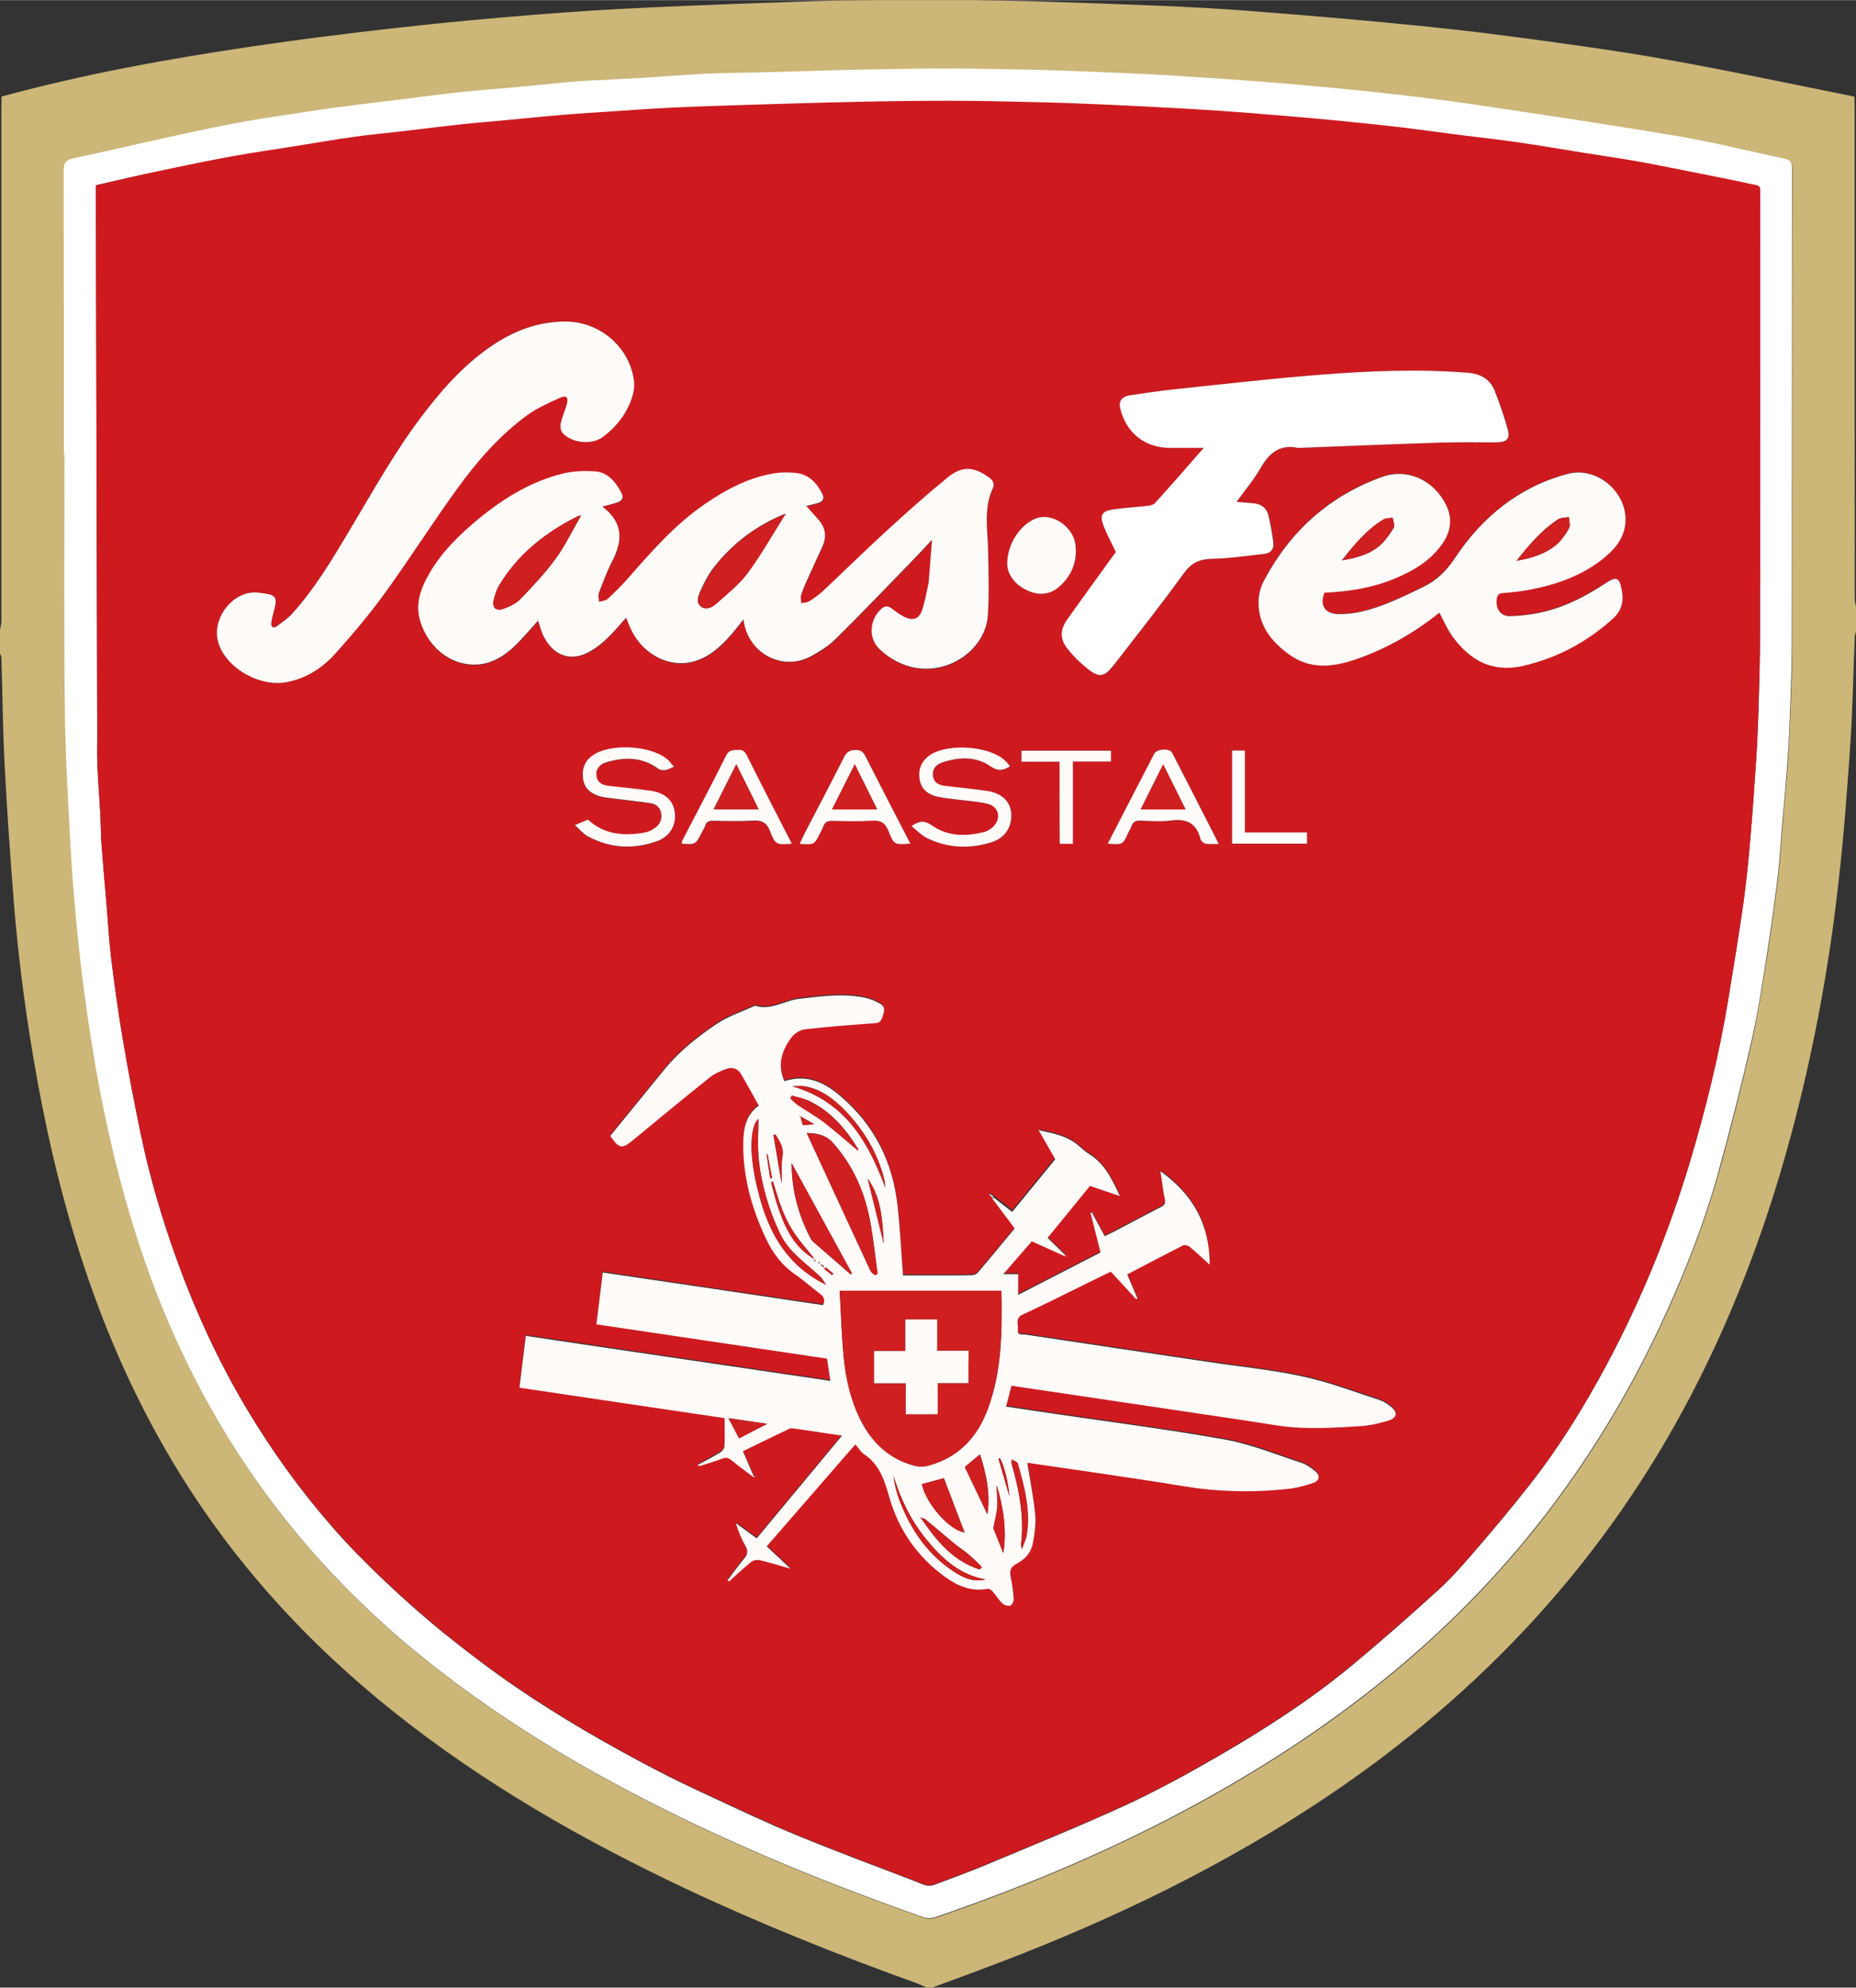
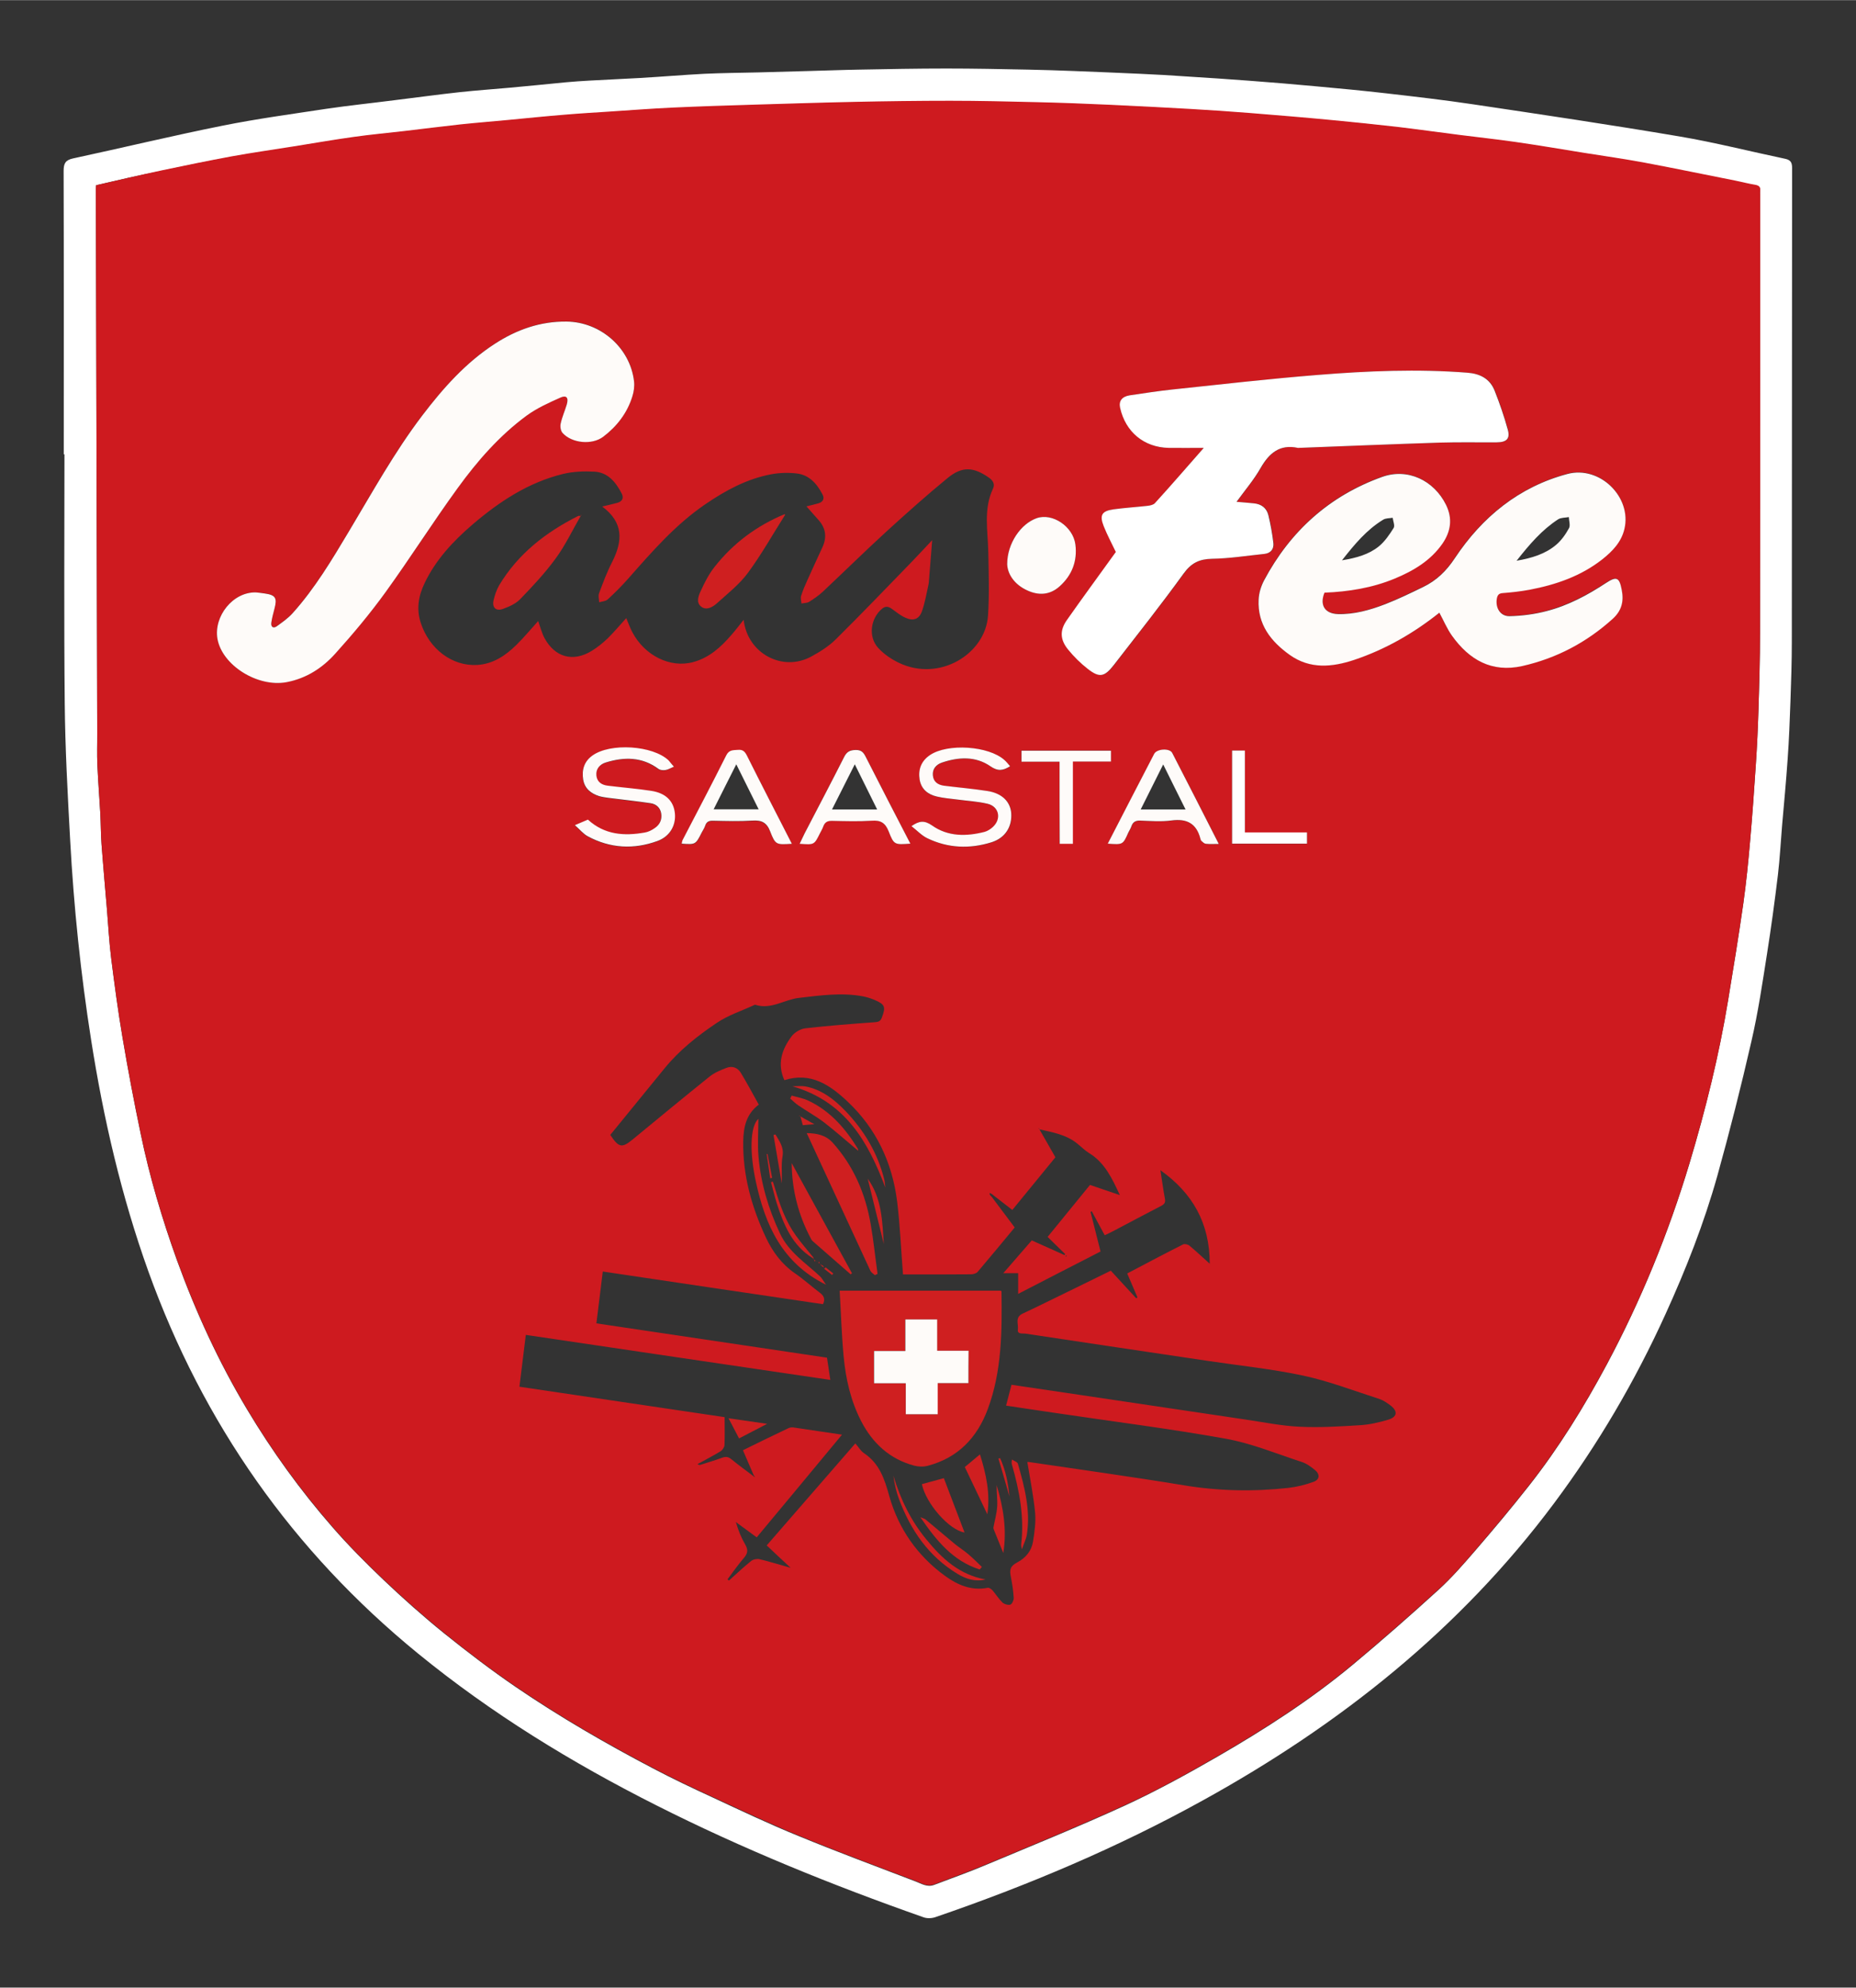
<svg xmlns="http://www.w3.org/2000/svg" id="Layer_1_xA0_Image_1_" viewBox="0 0 1336 1430.2" width="2335" height="2500">
  <rect x="0" y="0" width="1336" height="1430.2" fill="#333333" stroke="none" />
  <style>.st0{fill:#ccb678}.st1{fill:#fff}.st2{fill:#ce1a1f}.st3{fill:#fefbf9}.st4{fill:#cf1f20}</style>
-   <path class="st0" d="M671 1430.2h-4c-2.2-1-4.4-2.2-6.7-3-56.3-20.2-111.8-42.4-165.9-67.8-74.5-35.1-145.7-75.7-210.3-127.1-63-50.1-116.6-108.7-158.3-177.9C74.2 968.9 44.8 875.5 27 778c-7.8-42.9-13.7-86.1-17.1-129.6-2.6-32.9-4.9-65.7-6.6-98.7C2 524.3 1.8 498.8 1 473.3c0-1-.6-2.1-1-3.1v-17c.3-2.1 1-4.1 1-6.2V76.9c0-2.5.1-5 .1-7.5 59.3-16.2 119.7-27.1 180.5-36.1 34.4-5.1 68.9-9.4 103.5-13.3 33.6-3.8 67.2-6.9 100.9-9.6 28.4-2.3 56.8-4 85.2-5.3C510.6 3.3 550 1.9 589.4.6 603.2.1 617 .2 630.9 0H702c16 .3 32 .5 48 1 28.8.9 57.5 1.9 86.3 3.1 20.2.9 40.5 1.9 60.8 3.5 33.8 2.6 67.7 5.4 101.4 8.6 28.5 2.7 56.9 5.7 85.3 9.4 38.1 5.1 76.2 10.1 114 16.8 45.8 8.1 91.4 17.9 137 27 .1 2.5.2 5 .2 7.5 0 117.9 0 235.7.1 353.6 0 2.2.6 4.5 1 6.7v17c-.3 1.2-.9 2.4-1 3.6-1 24.9-1.4 49.9-3 74.8-2.2 33.2-4.7 66.4-8.4 99.5-5.8 53.3-15 106.1-27.7 158.2-18 74-43.2 145.4-78.5 213.1-62 119-150.4 214.1-261.4 288.8-73.9 49.7-153.5 88.2-236.5 119.9-16.2 6.2-32.4 12.1-48.6 18.1zM45.9 326.9h.8c0 59.7-.5 119.3.2 179 .3 32.9 2.2 65.9 3.9 98.8 2.6 48.2 7.6 96.2 15.1 144 8.9 56.7 21.8 112.4 41.2 166.5 39.4 109.5 103.8 201.3 194 274.9 52.9 43.2 110.8 78.6 171.6 109.3 62.2 31.4 126.7 57.5 192.4 80.6 2.5.9 5.9.8 8.5-.1 66.4-22.8 130.9-50 192.5-84 98.6-54.4 185.1-123 252.9-213.9 31.7-42.5 58.3-88 80.2-136.1 14.7-32.3 27.7-65.4 37.3-99.5 9-32 17.1-64.3 24.5-96.7 4.7-20.7 7.8-41.7 11.2-62.7 3-19 5.6-38.1 7.9-57.2 1.4-11.8 2-23.6 3-35.5 1.3-15.9 2.9-31.9 4-47.8.9-13.7 1.5-27.4 2-41.1.5-14.4 1-28.9 1-43.3.1-113.7 0-227.3.2-341 0-4.3-1.4-5.8-5.3-6.6-25.2-5.3-50.3-11.7-75.7-16-49.6-8.4-99.4-15.7-149.1-23.2-20.8-3.1-41.7-5.5-62.6-7.9-16.7-1.9-33.4-3.5-50.1-5-15.9-1.5-31.9-2.8-47.8-4-14.7-1.1-29.3-2.1-44-3-11.5-.7-23.1-1.4-34.7-2-15.9-.8-31.8-1.4-47.7-2-10.9-.4-21.9-.8-32.8-1-19.6-.4-39.3-.8-58.9-.8-21 0-41.9.4-62.9.8-12.1.2-24.2.6-36.3 1-12.1.3-24.2.7-36.3 1-12.9.3-25.9.4-38.8 1-15.4.7-30.7 2-46 3-12.2.7-24.5 1.3-36.7 1.9-5.6.3-11.2.7-16.8 1.2-13.5 1.2-26.9 2.6-40.4 3.9-12 1.1-24 1.9-36 3.2-15.7 1.7-31.4 3.9-47.1 5.8-16.4 2-32.8 3.7-49.1 6.2-25.1 3.7-50.2 7.2-75 12.2-35.9 7.2-71.5 15.8-107.3 23.5-5.5 1.2-6.8 3.6-6.8 9-.2 67.6-.2 135.6-.2 203.6z" />
  <path class="st1" d="M45.9 326.9c0-68 .1-136-.1-204 0-5.4 1.3-7.8 6.8-9 35.8-7.7 71.4-16.3 107.3-23.5 24.8-5 50-8.4 75-12.2 16.3-2.4 32.7-4.1 49.1-6.2 15.7-1.9 31.4-4.1 47.1-5.8 12-1.3 24-2.1 36-3.2 13.5-1.2 26.9-2.6 40.4-3.9 5.6-.5 11.2-.9 16.8-1.2 12.2-.7 24.5-1.2 36.7-1.9 15.4-.9 30.7-2.2 46-3 12.9-.6 25.9-.7 38.8-1 12.1-.3 24.2-.7 36.3-1 12.1-.3 24.2-.8 36.3-1 21-.4 41.9-.8 62.9-.8 19.6 0 39.3.4 58.9.8 10.9.2 21.9.6 32.8 1 15.9.6 31.8 1.3 47.7 2 11.6.5 23.1 1.2 34.7 2 14.7.9 29.3 1.9 44 3 15.9 1.2 31.9 2.5 47.8 4 16.7 1.5 33.4 3.1 50.1 5 20.9 2.4 41.8 4.8 62.6 7.9 49.7 7.4 99.5 14.8 149.1 23.2 25.4 4.3 50.5 10.7 75.7 16 3.9.8 5.3 2.3 5.3 6.6-.1 113.7-.1 227.3-.2 341 0 14.4-.5 28.9-1 43.3-.5 13.7-1 27.4-2 41.1-1.1 16-2.6 31.9-4 47.8-1 11.8-1.6 23.7-3 35.5-2.3 19.1-4.9 38.2-7.9 57.2-3.3 21-6.4 42-11.2 62.7-7.4 32.4-15.6 64.7-24.5 96.7-9.6 34.2-22.6 67.2-37.3 99.5-21.9 48.2-48.5 93.6-80.2 136.1-67.8 90.9-154.3 159.5-252.9 213.9-61.5 34-126 61.2-192.5 84-2.6.9-6 1-8.5.1-65.7-23.1-130.2-49.2-192.4-80.6-60.9-30.7-118.7-66.1-171.6-109.3-90.2-73.7-154.6-165.5-194-274.9C87.4 860.7 74.5 805 65.6 748.3c-7.5-47.7-12.5-95.7-15.1-144-1.8-32.9-3.6-65.9-3.9-98.8-.6-59.6-.2-119.3-.2-179 0 .4-.3.4-.5.4zm23.3-193.7c-.1 1.5-.2 2-.2 2.5.3 130.6.7 261.2 1 391.7 0 7.7-.3 15.3.1 23 .5 11.7 1.4 23.4 2.1 35.1.4 7.4.4 14.9.9 22.3 1.2 15.6 2.6 31.2 3.9 46.9 1 11.8 1.6 23.7 3.1 35.5 2.4 18.9 4.9 37.8 8.1 56.5 3.9 23.2 8.3 46.3 13.1 69.3 6.4 30.9 15.4 61.2 26.1 90.9 13.5 37.2 30 73.1 50.4 107.2 18 30.1 38.4 58.4 61.5 84.8 11.5 13.2 23.9 25.7 36.6 37.8 14.1 13.4 28.7 26.4 43.8 38.6 16.8 13.5 34 26.6 51.7 38.7 31.4 21.4 64.4 40.5 98.1 58.2 14.2 7.5 28.7 14.4 43.3 21.1 20.4 9.5 40.8 19.2 61.7 27.7 27.9 11.5 56.3 22 84.5 32.8 4.2 1.6 8.5 4.4 13.4 2.5 12.1-4.6 24.3-8.9 36.2-13.9 33.9-14.2 68-28 101.4-43.3 22.5-10.4 44.4-22.4 65.9-34.8 34.3-19.8 67.6-41.2 98.1-66.6 21-17.5 41.6-35.6 61.8-54 9.4-8.6 17.8-18.3 26.1-27.9 13.2-15.3 26.2-30.8 38.7-46.7 21.5-27.3 39.7-56.8 56.1-87.4 24.6-46.1 44.3-94.3 59.4-144.4 11.6-38.7 21.3-77.9 27.9-117.8 3.8-23.1 7.6-46.2 10.9-69.4 2.1-15 3.6-30.1 4.9-45.1 1.6-18.2 2.9-36.5 4.1-54.8.9-13.2 1.5-26.4 1.9-39.7.6-18.3 1.1-36.5 1.1-54.8.1-105.2.1-210.3.1-315.5 0-.8-.1-1.7 0-2.5.3-2.6-.7-3.9-3.4-4.4-4.8-.8-9.5-2.1-14.3-3-21.7-4.3-43.4-8.8-65.2-12.9-14.5-2.7-29.1-4.8-43.7-7.1-16.6-2.7-33.3-5.5-49.9-7.9-13.2-1.9-26.5-3.3-39.7-5-15-1.9-29.9-4.1-44.9-5.8-15.7-1.8-31.4-3.5-47.1-4.9-19.7-1.8-39.4-3.5-59.2-5.1-14.2-1.1-28.3-2.1-42.5-2.9-19.3-1.1-38.7-2.2-58-3-17.7-.8-35.4-1.5-53.2-1.9-20.6-.5-41.2-1-61.8-1-23 0-46 .4-68.9.8-24.1.5-48.1 1.2-72.2 2-19.5.6-39.1 1.2-58.6 2.1-15.3.7-30.6 1.9-45.9 2.9-10.6.7-21.1 1.3-31.7 2.2-13.6 1.1-27.3 2.5-40.9 3.8-11.5 1.1-22.9 2-34.4 3.2-13.6 1.5-27.1 3.2-40.6 4.8-12.1 1.4-24.2 2.5-36.2 4.2-14.4 2-28.8 4.5-43.1 6.8-14.9 2.4-29.9 4.5-44.8 7.2-16.7 3-33.3 6.4-49.9 10-16 2.9-31.8 6.7-47.7 10.4z" />
  <path class="st2" d="M69.2 133.2c15.9-3.6 31.8-7.4 47.7-10.8 16.6-3.5 33.2-6.9 49.9-10 14.9-2.7 29.8-4.8 44.8-7.2 14.4-2.3 28.7-4.8 43.1-6.8 12-1.7 24.1-2.8 36.2-4.2 13.5-1.6 27.1-3.3 40.6-4.8 11.4-1.2 22.9-2.1 34.4-3.2 13.6-1.3 27.3-2.7 40.9-3.8 10.5-.9 21.1-1.5 31.7-2.2 15.3-1 30.6-2.2 45.9-2.9 19.5-.9 39.1-1.5 58.6-2.1 24.1-.7 48.1-1.5 72.2-2 23-.5 46-.8 68.9-.8 20.6 0 41.2.5 61.8 1 17.7.4 35.4 1.1 53.2 1.9 19.3.9 38.7 1.9 58 3 14.2.8 28.3 1.8 42.5 2.9 19.7 1.6 39.5 3.2 59.2 5.1 15.7 1.5 31.4 3.1 47.1 4.9 15 1.8 29.9 3.9 44.9 5.8 13.2 1.7 26.5 3.1 39.7 5 16.7 2.4 33.3 5.2 49.9 7.9 14.6 2.3 29.2 4.4 43.7 7.1 21.8 4.1 43.5 8.6 65.2 12.9 4.8 1 9.5 2.2 14.3 3 2.7.5 3.8 1.7 3.4 4.4-.1.8 0 1.7 0 2.5 0 105.2.1 210.3-.1 315.5 0 18.3-.6 36.6-1.1 54.8-.4 13.2-1 26.5-1.9 39.7-1.2 18.3-2.5 36.6-4.1 54.8-1.3 15.1-2.8 30.2-4.9 45.1-3.3 23.2-7.1 46.3-10.9 69.4-6.5 39.9-16.2 79.1-27.9 117.8-15.1 50.1-34.7 98.3-59.4 144.4-16.3 30.6-34.6 60.1-56.1 87.4-12.5 15.9-25.5 31.4-38.7 46.7-8.3 9.7-16.7 19.4-26.1 27.9-20.2 18.4-40.8 36.5-61.8 54-30.5 25.4-63.8 46.8-98.1 66.6-21.5 12.4-43.3 24.5-65.9 34.8-33.4 15.3-67.5 29.1-101.4 43.3-11.9 5-24.2 9.3-36.2 13.9-5 1.9-9.2-.9-13.4-2.5-28.2-10.7-56.6-21.3-84.5-32.8-20.8-8.6-41.2-18.2-61.7-27.7-14.6-6.7-29.1-13.6-43.3-21.1-33.7-17.7-66.6-36.7-98.1-58.2-17.8-12.1-35-25.2-51.7-38.7-15.1-12.2-29.7-25.2-43.8-38.6-12.7-12-25.1-24.6-36.6-37.8-23-26.4-43.5-54.6-61.5-84.8-20.4-34.1-36.9-70-50.4-107.2-10.7-29.7-19.7-59.9-26.1-90.9-4.8-23-9.2-46.1-13.1-69.3-3.2-18.8-5.7-37.6-8.1-56.5-1.5-11.8-2.1-23.6-3.1-35.5-1.3-15.6-2.8-31.2-3.9-46.9-.6-7.4-.5-14.9-.9-22.3-.6-11.7-1.6-23.4-2.1-35.1-.3-7.6 0-15.3-.1-23-.3-130.6-.7-261.2-1-391.7 0-.2.1-.7.2-2.1zm644.3 727.6c.2.3.5.5.7.8 5.4 7.2 10.7 14.3 16.2 21.6-9 10.9-17.8 21.5-26.7 32-1 1.1-3.1 1.7-4.8 1.7-12.8.1-25.7.1-38.5.1H650c-1.4-17.9-2.1-35.2-4.2-52.4-3.5-27.9-14.9-52.4-35.6-71.9-12.6-11.9-26.5-21.6-45.6-15.5-5.3-11.8-1.8-22.1 5.1-31.4 2.1-2.9 6.3-5.4 9.8-5.9 16.7-1.9 33.4-3.2 50.2-4.4 2.7-.2 4.1-.7 5.1-3.4 2.9-7.7 2.3-9.4-5.4-12.7-2.6-1.1-5.3-1.9-8.1-2.5-15.5-2.9-30.8-.7-46.2 1.1-10.6 1.2-20.2 8.7-31.6 4.9-.1 0-.3.1-.5.2-9 4.2-18.8 7.3-26.9 12.8-13.9 9.3-27.2 19.8-37.9 33-13 16-26 31.9-38.9 47.7 6.2 9.3 8.4 9.6 16.2 3.2 18.4-15.1 36.7-30.3 55.3-45.2 3.5-2.8 8-4.7 12.3-6.3 3.9-1.5 7.8-.2 10.1 3.5 4.5 7.5 8.7 15.2 13 23-9.1 6.8-11 16.3-11.2 26.3-.4 24.4 6 47.3 16.3 69.3 4.8 10.2 11.3 19.1 20.8 25.7 6.3 4.3 12 9.5 18.1 14.1 2.9 2.2 4 4.6 2.2 8.2-52.9-7.8-105.6-15.6-158.5-23.5-1.6 12.7-3 24.9-4.6 37.3 55.8 8.3 110.9 16.5 166 24.7.8 5.5 1.6 10.6 2.4 16-37-5.5-73.4-10.8-109.8-16.2-36.3-5.4-72.7-10.8-109.4-16.2-1.6 12.7-3.1 24.8-4.6 37.3 49.4 7.3 98.5 14.6 147.7 21.9 0 7.2.2 13.7-.1 20.2-.1 1.5-1.5 3.6-2.9 4.4-5.4 3.3-10.9 6.1-16.5 9.2.8.6 1.5.6 2.1.5 5.2-1.7 10.5-3.2 15.6-5.1 2.7-1 4.5-.7 6.7 1.1 5.1 4.2 10.5 8.1 15.8 12.1.2.2.4.4.7.6 0 0 .2-.2.4-.3-.2-.2-.4-.3-.7-.5-2.6-6.1-5.2-12.1-7.9-18.4 11-5.4 21.8-10.7 32.8-15.9 1-.5 2.3-.6 3.4-.5 11.4 1.7 22.9 3.4 35.1 5.2-20.7 25-41 49.4-61.4 73.9-5.2-3.8-10.1-7.4-15-11 1.8 6.2 4 11.5 6.8 16.3 2.2 3.8 1.7 6.4-1.1 9.6-4.2 4.9-7.9 10.2-11.7 15.3.3.3.7.6 1 .9 5.3-4.7 10.4-9.6 16-14.1 1.5-1.2 4.2-1.7 6-1.3 7.1 1.7 14.1 3.9 22.4 6.2-6.4-5.9-11.7-10.9-17.2-16.1 21.3-24.5 42.5-48.9 63.8-73.4 2.3 2.6 3.8 5.4 6.2 7 11.1 7.4 14.8 18.5 18.2 30.8 6.6 23.5 20.2 43 40.1 57.5 9.1 6.6 19.1 10.9 30.8 8.6 1-.2 2.6.9 3.4 1.8 2.5 2.9 4.5 6.2 7.2 8.8 1.3 1.2 4.1 2 5.7 1.5 1.2-.4 2.5-3.2 2.4-4.8-.3-4.9-1-9.9-2-14.8-1.2-5.7-.5-8.1 4.6-10.8 6.2-3.3 10.2-8.3 11.3-15 1.1-6.8 2.1-13.9 1.5-20.8-1.2-12.2-3.6-24.2-5.6-36.4 0 0 .7-.1 1.3 0 37 5.5 74.1 10.6 111.1 16.7 25.2 4.2 50.3 4.7 75.6 1.9 6-.7 12.1-2.2 17.9-4.3 4.6-1.6 4.9-5.4 1.2-8.5-2.9-2.4-6.2-4.8-9.7-5.9-18.1-5.9-36.1-13.4-54.7-16.7-40.6-7.3-81.6-12.4-122.4-18.5-11.8-1.7-23.5-3.5-35.6-5.3 1.4-5.3 2.6-10.1 3.9-15 16.7 2.5 33 4.9 49.3 7.3 39.7 5.9 79.3 11.8 119 17.7 13 1.9 26 4.6 39.1 5.2 14.4.7 29-.2 43.4-1.1 6.9-.4 13.8-2 20.5-4 6.5-2 6.9-6.2 1.4-10.3-2.4-1.8-5-3.6-7.7-4.5-18.3-5.9-36.4-12.9-55.1-16.9-22.4-4.8-45.3-7.1-68-10.5-43.9-6.5-87.9-13.1-131.8-19.7-2.2-.3-6.1.7-5.5-3.1.5-3.8-2.3-8.6 3.4-11.3 12.9-6 25.7-12.5 38.6-18.7 8.3-4.1 16.6-8.1 24.9-12.2 6.3 6.8 12.2 13.3 18.2 19.8.3-.2.6-.3 1-.5-2.4-5.7-4.9-11.4-7.4-17.3 13.7-7.2 26.9-14.2 40.2-20.9 1.1-.6 3.5 0 4.6.9 4.8 4 9.4 8.3 14.6 13 0-29.2-12.3-50.8-35.5-67.3 1.1 7.2 2 13.8 3.2 20.3.6 2.8-.2 4.1-2.7 5.4-11.1 5.7-22.1 11.6-33.1 17.4-2.4 1.3-4.9 2.5-7.5 3.7-3.3-6-6.3-11.6-9.3-17.2-.3.1-.6.3-.9.4 2.4 9.4 4.8 18.9 7.2 28.5-19.7 10.1-39.2 20.1-59.3 30.5v-14.9h-10.7c7.2-8.3 13.8-15.9 20.5-23.6 8 3.6 15.8 7.1 23.6 10.6.1-.3.3-.5.4-.8-4.1-4-8.2-8-12.6-12.3 10.4-12.8 20.5-25.1 30.5-37.4 7.2 2.5 14.1 4.8 21.5 7.3-5.6-12-10.8-23.3-22.1-30.2-3.1-1.9-5.7-4.6-8.6-6.9-8-6.5-17.9-8.1-27.5-10.3 0-.2 0-.4.1-.7-.2.1-.4.1-.6.2.2.1.4.3.7.4 3.8 6.7 7.7 13.3 11.6 20.3-10.4 12.7-20.7 25.3-31 37.9-4.8-3.7-9.1-7-13.4-10.4-.4-.3-.7-.6-1.1-.9-.5-.3-1.1-.6-1.6-.9-.1.2-.2.3-.3.5.3 1.1.7 1.5 1.2 1.9zm-280-496.4c4.6-1.1 7.7-1.8 10.7-2.6 3.7-1 5-3.4 3.3-6.8-4.2-8.1-9.9-15.2-19.7-15.7-7.5-.4-15.4-.1-22.7 1.7-24.8 6.1-45.6 19.8-64.8 36.2-14 12-26.5 25.3-34.6 42.2-4.4 9.1-6.1 18.5-2.9 28.5 6.1 19 22.7 31.6 40.8 30.5 11.4-.7 20.4-6.8 28.2-14.5 5.5-5.4 10.5-11.5 15.6-17.1 1.4 4 2.5 8.3 4.5 12.2 7.6 14 20.6 17.5 34 9.3 4.1-2.5 7.9-5.6 11.4-8.9 4.7-4.6 8.9-9.7 13.5-14.7 1.4 3.3 2.6 6.8 4.3 10 8.9 17 27.4 26.2 44 21.6 11.4-3.1 19.8-10.7 27.3-19.4 3-3.4 5.8-7.1 8.9-11 2.7 24.2 27.9 37.7 48.6 26.5 6.4-3.5 12.8-7.5 17.9-12.6 18.3-18.1 36.2-36.8 54.2-55.3 4.8-4.9 9.4-10 15-15.9-.8 10.1-1.5 18.9-2.2 27.7-.1 1.7-.2 3.3-.6 5-1.4 6.1-2.4 12.4-4.5 18.3-2.1 6-6.3 7.4-12 4.8-3.4-1.5-6.5-4-9.5-6.2-2.4-1.8-4.7-2.4-7.2-.3-8.4 6.9-10.2 20.2-2.9 28.2 4 4.4 9.4 8.1 14.8 10.7 29.4 14.2 62.4-6.4 64.3-33.8 1-15.2.5-30.5.2-45.8-.3-15.4-3.6-30.9 3.4-45.7 1.4-3 .2-5.6-2.7-7.7-11.2-7.9-19.4-8.6-30 .1-14.9 12.2-29.3 25.1-43.6 38.1-15.6 14.3-30.7 29.1-46.1 43.6-3 2.8-6.5 5.2-10 7.4-1.5.9-3.7.8-5.5 1.2-.1-1.9-.8-3.9-.2-5.6 1.2-3.9 2.9-7.8 4.6-11.5 3.5-7.9 7.2-15.7 10.8-23.6 3.2-7.1 2.3-13.6-2.9-19.4-2.8-3.1-5.6-6.3-8.7-9.8 3.2-.8 5.9-1.4 8.6-2.2 3.4-1 4.6-3.4 2.9-6.5-4-7.7-9.6-14-18.6-15-6-.7-12.4-.5-18.3.6-17.5 3.3-32.8 11.6-47.3 21.5-21.6 14.7-38.5 34.2-55.6 53.6-4.6 5.2-9.6 10.2-14.7 14.9-1.5 1.4-4.1 1.5-6.2 2.1-.1-2.1-.8-4.5-.1-6.4 2.9-7.8 5.8-15.6 9.6-22.9 7.4-14.8 8.2-28-7.3-39.6zm433-42.2c-12.4 14.2-23.6 27.1-35 39.8-1.1 1.2-3.5 1.7-5.3 1.9-8.1.9-16.2 1.4-24.3 2.5-8.6 1.1-10.4 4.1-7.2 12.2 2.4 6.3 5.7 12.2 8.7 18.5-.3.4-.8 1.1-1.3 1.8-11.3 15.6-22.8 31.2-33.8 47-5.4 7.7-5.1 14.4.8 21.5 4.1 5 8.8 9.6 13.8 13.6 8.6 6.8 12.2 6.2 19-2.5 16.9-21.9 34.1-43.5 50.3-65.9 5.5-7.6 11.3-10.4 20.4-10.6 12.6-.2 25.1-2.2 37.7-3.5 4.7-.5 7-3.6 6.5-7.9-.8-6.7-2-13.5-3.6-20-1.2-5.2-5.1-8-10.5-8.5-3.9-.4-7.8-.7-12.4-1.1 6-8.4 12.4-15.9 17.3-24.3 6.2-10.8 13.8-17.3 26.9-14.5h.5c33.9-1.3 67.8-2.7 101.8-3.8 13.6-.4 27.3-.1 41-.2 7-.1 9.5-2.7 7.7-9.3-2.7-9.4-5.8-18.7-9.4-27.8-3.4-8.6-10.4-12.3-19.6-13-36-2.8-71.9-1.3-107.7 1.6-35 2.8-69.9 6.9-104.8 10.5-10.3 1.1-20.5 2.6-30.7 4.2-5.6.8-7.9 4.1-6.8 9 3.9 17.4 17.2 28.5 34.9 28.8 7.8.1 15.9 0 25.1 0zm169.6 118.6c3.1 5.7 5.4 11.5 9 16.4 12.4 17.3 28.5 26.8 50.6 21.8 24.7-5.5 46.4-16.9 65.1-34 6.4-5.8 8.1-12.6 6.5-20.7-1.8-9.1-3.8-10-11.3-5.1-13.3 8.7-27.3 16.1-42.6 20.2-8.7 2.3-17.9 3.5-26.9 3.7-6.7.1-10.3-6.1-9.1-12.8.4-2.4 1.4-3.6 4.2-3.8 6.5-.5 12.9-1.2 19.3-2.4 19-3.6 37-9.8 52.4-21.9 7.3-5.7 13.7-12.3 15.9-21.8 5.5-23-17.7-45.9-41.1-39.6-34.8 9.4-61.3 31-80.9 60.5-6.2 9.4-13.3 16.2-23 20.9-9 4.3-18 8.7-27.2 12.3-10.9 4.3-22.1 7.4-34 7.1-9.4-.2-13.2-6.5-9.7-15.4 17.3-.7 34.4-3.4 50.5-10.1 13.5-5.6 25.9-12.9 34.5-25.3 6.1-8.8 7.4-18 2.5-27.8-8.6-17.6-27.6-26.7-46-20.1-37.9 13.6-66 39-85 74.5-2.2 4.1-3.6 9.1-3.9 13.8-.9 17.8 8.8 30.2 22.4 39.8 14.6 10.3 30.4 9 46.3 3.6 22.8-7.4 43.1-19.1 61.5-33.8zm-851.9-14.6c-16.6-.4-30.4 17.2-27.7 33.2 3.3 19.2 28.9 35.3 49.8 31.3 14.2-2.7 25.9-10.2 35.1-20.6 12.7-14.2 25.1-28.9 36.3-44.4 17.8-24.5 34-50.1 51.7-74.6 14.2-19.6 30.2-37.8 49.8-52.3 7.2-5.3 15.7-9.1 24-12.8 4.5-2 6.2 0 4.8 4.8-1.3 4.6-3.3 9.1-4.4 13.8-.5 2.1 0 5.2 1.3 6.7 6.7 7.6 21.2 8.9 29.3 2.8 9.9-7.5 17.2-17.1 21-29.1 1.1-3.4 1.6-7.2 1.2-10.8-2.7-24-24-42.8-48.6-43-18.9-.2-35.9 5.8-51.6 16-21 13.6-37.3 32.1-52.3 51.7-20 26.3-35.9 55.1-52.8 83.4-12.2 20.4-24.4 40.9-40.4 58.7-3.3 3.6-7.4 6.6-11.5 9.5-2.5 1.8-4.3.3-3.9-2.6.5-3.4 1.4-6.8 2.3-10.2 2-7.6.7-9.7-6.9-10.8-2.7-.2-5.3-.5-6.5-.7zM725 405.9c.3 7.1 5 14.4 14.1 18.7 8.4 4 16.6 3.6 23.7-2.8 8.8-8 12.8-18.2 11.3-30.1-1.7-13-16.5-22.9-27.9-18.9-11.3 4-21.2 17.9-21.2 33.1zM485.1 551.6c-1.6-1.7-2.6-3-3.8-4.2-11.4-11-42.3-12.9-55.1-3.5-5.9 4.4-7.6 10.3-6.5 17.2 1.1 6.5 5.6 10 11.5 11.9 2 .6 4.2 1 6.4 1.2 10.2 1.3 20.5 2.4 30.7 3.9 4 .6 7 3.2 7.6 7.6.6 4.3-1.2 7.9-4.7 10.3-2.2 1.4-4.7 2.7-7.2 3.2-14.8 2.5-28.9 1.7-40.9-9.3-2.7 1.2-5.5 2.4-9.4 4 3.6 3.1 6.1 6.2 9.3 8 16.1 8.6 33.1 9.6 50.1 3.4 9.1-3.3 13.6-11.4 12.6-20-.9-8.8-6.6-14.5-17-16.1-10.3-1.6-20.8-2.4-31.2-3.7-4.3-.5-7.8-2.6-8.3-7.3-.5-4.8 2.4-8.1 6.7-9.4 13.3-4.2 26.2-4.2 38 4.6 1.3.9 3.5 1 5.1.8 2-.5 3.8-1.6 6.1-2.6zm171 42.8c4 3.1 7.3 6.8 11.5 8.8 14.9 7.1 30.5 7.8 46.2 2.9 9.9-3.1 14.9-11.2 14.2-21-.6-8.3-6.7-14.3-17.2-15.9-10.3-1.6-20.8-2.5-31.2-3.8-4.3-.5-7.7-2.7-8-7.5-.4-4.6 2.5-7.8 6.4-9.1 12-4.1 24.3-4.8 35 2.6 5.5 3.8 9.2 3.1 14.2 0-1.5-1.6-2.7-3.2-4.1-4.5-11.5-10.2-40.8-12.1-53.5-3.6-6.4 4.3-8.7 10.4-7.5 17.8 1.1 6.9 5.9 10.7 12.4 12.1 4.7 1 9.5 1.4 14.3 2.1 7.4 1 15 1.4 22.2 3.1 8.3 2 10.1 10.8 3.8 16.7-1.7 1.5-3.8 3-5.9 3.5-13.2 3.4-26.5 3.5-37.9-4.6-5.5-3.9-9.2-3.5-14.9.4zM570 607.1c-11-21.5-21.8-42.4-32.4-63.4-1.5-2.9-3-4.3-6.4-4-3.4.3-6.3-.2-8.5 4.1-10.2 20.4-20.8 40.5-31.3 60.7-.4.8-.5 1.7-.7 2.7 10.1.7 10.1.7 14.4-8 .8-1.6 1.9-3.2 2.5-4.9 1-2.8 2.7-3.7 5.6-3.6 9.5.2 19 .5 28.5-.1 6.5-.4 10.1 1.3 12.7 7.8 3.8 9.6 4.4 9.4 15.6 8.7zm227.4-.1c10.9.8 10.8.8 14.9-7.9.7-1.5 1.7-2.9 2.2-4.5 1.1-3.1 3-4.2 6.4-4.1 7.5.3 15.1.9 22.5-.1 11.2-1.6 17.9 2.3 20.8 13.2.2.6.5 1.3.9 1.7.9.8 1.9 1.8 3 1.9 2.9.3 5.8.1 9.3.1-11.4-22.4-22.4-44-33.5-65.5-1.9-3.6-11.1-3.1-13 .7-5.8 11-11.5 22.1-17.2 33.2-5.4 10.3-10.7 20.5-16.3 31.3zm-142.1 0c-10.9-21.2-21.6-41.8-32.1-62.5-1.6-3.3-3.1-5.1-7.3-5-4.2.1-6.4 1.3-8.3 5.1-9.3 18.4-18.9 36.6-28.4 54.9-1.2 2.4-2.3 4.9-3.6 7.5 10.4.8 10.4.8 14.6-7.5.8-1.6 1.8-3.2 2.4-4.9 1.1-3.1 3-4.2 6.4-4.1 9.5.2 19 .6 28.5-.1 6.5-.4 9.8 1.7 12.2 7.7 3.8 9.9 4.2 9.8 15.6 8.9zm107.4-59v59h9.5v-59.2h27.4V540h-64.4v7.9c9.2.1 18 .1 27.5.1zm124.2-8v67.1h53.9V599h-44.7v-58.9c-3.2-.1-6-.1-9.2-.1zM767.6 903.3c-.2.1-.4.2-.6.4.1.1.2.3.3.3.2-.1.4-.2.7-.3l-.4-.4z" />
-   <path class="st3" d="M747.9 813.2c9.6 2.2 19.5 3.8 27.5 10.3 2.9 2.3 5.5 5 8.6 6.9 11.3 6.9 16.5 18.2 22.1 30.2-7.5-2.5-14.3-4.9-21.5-7.3-10 12.3-20.1 24.6-30.5 37.4 4.4 4.3 8.5 8.3 12.6 12.3-.1.3-.3.5-.4.8-7.8-3.5-15.6-7-23.6-10.6-6.7 7.7-13.3 15.3-20.5 23.6h10.7v14.9c20.1-10.3 39.5-20.3 59.3-30.5-2.4-9.6-4.8-19-7.2-28.5.3-.1.6-.3.9-.4 3 5.6 6 11.2 9.3 17.2 2.6-1.3 5-2.5 7.5-3.7 11-5.8 22-11.7 33.1-17.4 2.5-1.3 3.3-2.5 2.7-5.4-1.3-6.5-2.1-13.1-3.2-20.3 23.2 16.6 35.5 38.1 35.5 67.3-5.2-4.7-9.8-9-14.6-13-1.1-.9-3.4-1.4-4.6-.9-13.3 6.8-26.5 13.7-40.2 20.9 2.5 5.9 5 11.6 7.4 17.3-.3.2-.6.3-1 .5-5.9-6.5-11.9-12.9-18.2-19.8-8.3 4-16.6 8.1-24.9 12.2-12.8 6.3-25.6 12.7-38.6 18.7-5.7 2.6-2.8 7.5-3.4 11.3-.6 3.8 3.4 2.8 5.5 3.1 43.9 6.6 87.9 13.2 131.8 19.7 22.7 3.4 45.6 5.6 68 10.5 18.7 4 36.8 11 55.1 16.9 2.8.9 5.4 2.7 7.7 4.5 5.5 4.1 5.1 8.3-1.4 10.3-6.6 2-13.6 3.6-20.5 4-14.4.9-29 1.8-43.4 1.1-13.1-.6-26.1-3.3-39.1-5.2-39.7-5.9-79.3-11.8-119-17.7-16.3-2.4-32.6-4.8-49.3-7.3-1.3 5-2.5 9.7-3.9 15 12.1 1.8 23.8 3.6 35.6 5.3 40.8 6 81.8 11.2 122.4 18.5 18.6 3.4 36.6 10.8 54.7 16.7 3.5 1.2 6.8 3.5 9.7 5.9 3.8 3.1 3.4 6.9-1.2 8.5-5.8 2-11.8 3.6-17.9 4.3-25.3 2.8-50.4 2.2-75.6-1.9-36.9-6.1-74-11.2-111.1-16.7-.6-.1-1.3 0-1.3 0 1.9 12.2 4.4 24.2 5.6 36.4.7 6.8-.3 13.9-1.5 20.8-1.1 6.7-5.2 11.7-11.3 15-5.1 2.7-5.8 5.2-4.6 10.8 1 4.8 1.7 9.8 2 14.8.1 1.6-1.2 4.4-2.4 4.8-1.6.5-4.4-.3-5.7-1.5-2.7-2.6-4.7-6-7.2-8.8-.8-.9-2.4-2-3.4-1.8-11.7 2.3-21.7-2-30.8-8.6-20-14.5-33.5-34-40.1-57.5-3.5-12.3-7.1-23.4-18.2-30.8-2.4-1.6-3.9-4.4-6.2-7-21.3 24.5-42.4 48.8-63.8 73.4 5.6 5.2 10.9 10.1 17.2 16.1-8.3-2.4-15.3-4.6-22.4-6.2-1.8-.4-4.6.1-6 1.3-5.5 4.5-10.7 9.3-16 14.1-.3-.3-.7-.6-1-.9 3.9-5.1 7.6-10.4 11.7-15.3 2.8-3.2 3.3-5.9 1.1-9.6-2.8-4.9-5-10.1-6.8-16.3 4.9 3.6 9.7 7.2 15 11 20.4-24.5 40.6-48.9 61.4-73.9-12.2-1.8-23.7-3.6-35.1-5.2-1.1-.2-2.4 0-3.4.5-10.9 5.2-21.8 10.6-32.8 15.9 2.7 6.3 5.3 12.4 7.9 18.4l-.4.2c-5.3-4-10.6-7.9-15.8-12.1-2.2-1.8-4-2.2-6.7-1.1-5.1 1.9-10.4 3.5-15.6 5.1-.6.2-1.3.1-2.1-.5 5.5-3 11.1-5.9 16.5-9.2 1.4-.8 2.8-2.9 2.9-4.4.3-6.5.1-13 .1-20.2-49.2-7.3-98.2-14.5-147.7-21.9 1.6-12.6 3.1-24.7 4.6-37.3 36.8 5.5 73.1 10.9 109.4 16.2 36.4 5.4 72.7 10.7 109.8 16.2-.8-5.4-1.5-10.5-2.4-16-55.2-8.2-110.2-16.4-166-24.7 1.5-12.4 3-24.5 4.6-37.3 52.9 7.8 105.7 15.6 158.5 23.5 1.8-3.6.7-6-2.2-8.2-6.1-4.6-11.8-9.8-18.1-14.1-9.5-6.6-16-15.4-20.8-25.7-10.3-21.9-16.7-44.8-16.3-69.3.2-10 2-19.6 11.2-26.3-4.4-7.8-8.5-15.5-13-23-2.2-3.7-6.2-4.9-10.1-3.5-4.3 1.6-8.8 3.5-12.3 6.3-18.6 14.9-36.9 30-55.3 45.2-7.7 6.4-9.9 6.1-16.2-3.2 12.8-15.7 25.9-31.7 38.9-47.7 10.7-13.2 24-23.7 37.9-33 8.2-5.5 17.9-8.6 26.9-12.8.2-.1.3-.2.5-.2 11.3 3.8 21-3.7 31.6-4.9 15.4-1.8 30.7-4 46.2-1.1 2.8.5 5.5 1.4 8.1 2.5 7.7 3.3 8.3 5 5.4 12.7-1 2.6-2.5 3.2-5.1 3.4-16.7 1.2-33.5 2.5-50.2 4.4-3.5.4-7.7 3-9.8 5.9-6.9 9.3-10.4 19.6-5.1 31.4 19.2-6.1 33 3.5 45.6 15.5 20.6 19.5 32.1 43.9 35.6 71.9 2.1 17.1 2.8 34.4 4.2 52.4h10.4c12.8 0 25.7.1 38.5-.1 1.6 0 3.8-.6 4.8-1.7 9-10.5 17.7-21.2 26.7-32-5.5-7.3-10.8-14.5-16.2-21.6.3-.2.7-.4 1-.7 4.3 3.3 8.6 6.7 13.4 10.4 10.3-12.6 20.7-25.3 31-37.9-4-6.9-7.8-13.6-11.6-20.3l-.1-.6zm-162.1 93.1c-.1-.5-.2-1.1-.3-1.6-4.2-5.2-8.6-10.2-12.4-15.5-7.4-10.2-11.6-22-15.1-34-.5-1.7-1-3.4-1.6-5-.4.1-.9.3-1.3.4 1.3 5.1 2.5 10.2 4.1 15.1 5 15.5 11.1 30.4 25.8 39.5.3.3.6.7 1 1 .2.5.3 1 .5 1.4 1.1 0 2.3.1 3.4.1l-.8.8c.4.2.7.4 1.1.6.6.7 1.2 1.4 1.9 2.1.4.3.8.5 1.2.8-.2-.4-.4-.9-.6-1.3-.8-.5-1.7-1-2.5-1.5-.1-.5-.2-1-.3-1.4-1.1 0-2.2-.1-3.3-.1.2-.3.5-.6.7-.9-.7-.2-1.1-.3-1.5-.5zM576 803.2c-.2-.2-.4-.3-.6-.5v.5c.2 0 .5-.1.7-.1.6 2.2 1.2 4.4 1.8 6.5 2.7-.2 4.8-.4 8.3-.7-4.2-2.4-7.2-4.1-10.2-5.7zm159.5 311.6c1.2-3.4 2.9-6.7 3.5-10.3 2.9-17.7-1.6-34.6-6.4-51.4-.4-1.3-2.8-2-4.2-3-.5 2-.3 3 0 3.9 5.3 18.6 8.9 37.4 6.6 56.9-.1 1.4.4 2.7.5 3.9-.2-.1-.3-.2-.3-.2s.2.1.3.2zM616.9 827.3c.3.2.5.5.8.7v-1.3c-8.9-14.5-19.7-27.2-35.4-34.6-3.8-1.8-8.2-2.5-12.3-3.8-.4.7-.7 1.4-1.1 2.1 1.9 1.7 3.7 3.5 5.8 4.9 6.2 4.2 12.7 7.8 18.6 12.3 8.1 6.3 15.7 13.1 23.6 19.7zm-12.5 101.4c1 16.3 1.4 32 2.9 47.5 1.5 16.1 5.1 31.8 12.6 46.4 8.3 16 20.6 27.3 38.2 32 3 .8 6.7.9 9.7.1 21.7-5.7 35.5-20.1 43.2-40.7 10.2-27.4 10.4-56 9.9-84.7 0-.2-.4-.5-.5-.6h-116zm25.3-11.2c.7-.3 1.3-.6 2-1-1.6-12-2.9-24-5-36-3.9-21.8-12.3-41.7-27.3-58.4-4.9-5.4-11.2-6.8-18.7-6.9 15.5 33.6 30.7 66.4 45.9 99.2.6 1.3 2.1 2.1 3.1 3.1zm-17.4-.6l.9-.6c-14.5-26.4-28.9-52.9-43.4-79.3.1 19.5 4.9 37.5 13.9 54.5.4.7.9 1.4 1.5 1.9 9 7.8 18.1 15.6 27.1 23.5zm-17.7 7.5c-1.8-2.5-2.8-4.6-4.4-6-10.2-9.6-22.3-17.3-28.7-30.7-8.3-17.6-13.7-36-15.5-55.3-.8-8.9-.1-18-.1-27.3-6.1 5.6-6.3 24.7-1.8 45.3 6.8 30.9 18.8 58.4 50.5 74zm69 143.5c2.9 13.8 19.5 33 30.7 34.8-5-13.2-10-26.2-14.9-39.1-5.6 1.6-10.7 2.9-15.8 4.3zm30.9-12.3c5.4 11.4 10.9 22.7 16.3 34 2.2-14.9-.8-28.7-5.3-43.1-4.1 3.3-7.5 6.1-11 9.1zm14.9 80.9c-18.5-3.3-31.2-14.9-42.4-28.6-11.1-13.6-18.7-29.1-23.8-45.9.8 5.8 2 11.4 4 16.7 8.4 22.4 21.3 41.3 42.2 53.9 6 3.6 12.6 5.7 20 3.9zm-72.1-282c-.3-2.1-.4-4.2-.9-6.3-4.8-18.8-14.5-34.9-27.8-48.8-8-8.3-17-15.4-28.8-17.7-2.7-.5-5.6-.1-9.4-.1 38 11 54.4 39.7 66.9 72.9zm67.9 274.8c.5-.6 1.1-1.2 1.6-1.8-3.2-3-6.3-6.2-9.7-9.1-3-2.6-6.5-4.7-9.5-7.2-7.2-5.9-14.2-12-21.4-17.9-.8-.6-1.9-.8-3.7-1.6 11.5 16.8 23.4 31.5 42.7 37.6zm17-11.8c2.6-16.7-.1-32.9-4.7-48.9-.1 5.2.7 10.3.4 15.4-.3 5.1-1.8 10.1-2.7 15.1-.1.7.3 1.6.6 2.3 2.1 5.4 4.3 10.7 6.4 16.1zm-170-93c-9.8-1.4-18.3-2.7-27.8-4.1 2.8 5.3 5.1 9.8 7.6 14.5 6.6-3.4 12.9-6.6 20.2-10.4zm72.4-176.4c4 16 7.9 32 11.6 47-1.2-15.7-1.2-32.6-11.6-47zm-66.4-31.8l-1.5.3c2 11.6 3.9 23.2 5.9 34.7.4-6.6-.5-13.2.6-19.5 1.2-6.5-2.2-10.7-5-15.5zm168.4 260.4c-.9-9.4-2.7-18.8-6.7-27.5l-1.2.3c2.7 9.1 5.3 18.1 7.9 27.2zM554.4 847.8c.4-.1.9-.1 1.3-.2-1.1-5.7-2.2-11.5-3.3-17.2-.2 0-.4.1-.6.1.9 5.7 1.7 11.5 2.6 17.3zm39.9 64.1c-.3.4-.7.8-1 1.2 1.9 1.5 3.8 2.9 5.7 4.4.3-.4.6-.7.8-1.1-1.9-1.6-3.7-3-5.5-4.5zM433.5 364.4c15.5 11.6 14.7 24.8 7.2 39.3-3.8 7.4-6.7 15.2-9.6 22.9-.7 1.9 0 4.3.1 6.4 2.1-.7 4.8-.8 6.2-2.1 5.1-4.7 10.1-9.7 14.7-14.9 17-19.4 34-38.9 55.6-53.6 14.5-9.9 29.9-18.2 47.3-21.5 5.9-1.1 12.3-1.3 18.3-.6 9 1 14.7 7.2 18.6 15 1.6 3.2.5 5.5-2.9 6.5-2.7.8-5.4 1.4-8.6 2.2 3.1 3.5 5.9 6.7 8.7 9.8 5.2 5.8 6.1 12.3 2.9 19.4-3.6 7.9-7.2 15.7-10.8 23.6-1.7 3.8-3.4 7.6-4.6 11.5-.5 1.7.1 3.7.2 5.6 1.9-.4 4-.3 5.5-1.2 3.5-2.2 7-4.6 10-7.4 15.4-14.5 30.5-29.3 46.1-43.6 14.2-13 28.6-25.9 43.6-38.1 10.6-8.7 18.9-8 30-.1 2.9 2.1 4.1 4.7 2.7 7.7-7 14.9-3.6 30.4-3.4 45.7.3 15.3.8 30.6-.2 45.8-1.9 27.3-34.9 48-64.3 33.8-5.4-2.6-10.7-6.3-14.8-10.7-7.3-8-5.5-21.4 2.9-28.2 2.5-2.1 4.8-1.5 7.2.3 3.1 2.3 6.1 4.7 9.5 6.2 5.8 2.6 9.9 1.1 12-4.8 2.1-5.9 3.1-12.2 4.5-18.3.4-1.6.5-3.3.6-5 .7-8.8 1.4-17.5 2.2-27.7-5.5 5.9-10.2 11-15 15.9-18 18.5-35.8 37.2-54.2 55.3-5.1 5.1-11.5 9.1-17.9 12.6-20.7 11.3-45.9-2.3-48.6-26.5-3.2 3.9-5.9 7.6-8.9 11-7.5 8.6-15.9 16.3-27.3 19.4-16.7 4.5-35.2-4.6-44-21.6-1.7-3.2-2.9-6.6-4.3-10-4.5 5-8.7 10.1-13.5 14.7-3.4 3.3-7.3 6.4-11.4 8.9-13.5 8.3-26.4 4.8-34-9.3-2.1-3.8-3.1-8.2-4.5-12.2-5.1 5.6-10.1 11.6-15.6 17.1-7.8 7.7-16.8 13.8-28.2 14.5-18.1 1.1-34.7-11.5-40.8-30.5-3.2-10-1.5-19.4 2.9-28.5 8.1-16.9 20.6-30.2 34.6-42.2 19.1-16.4 40-30 64.8-36.2 7.3-1.8 15.1-2.1 22.7-1.7 9.8.6 15.5 7.6 19.7 15.7 1.7 3.4.4 5.8-3.3 6.8-2.9 1.1-6 1.7-10.6 2.9zm-15.4 6.8c-.6 0-1.3-.2-1.8 0-23.3 11.7-43.3 27.2-56.9 49.9-1.9 3.2-3.2 7-4 10.7-1.2 5.2 1.6 8 6.7 6.3 4.4-1.5 9.2-3.7 12.4-7 9-9.3 17.9-18.8 25.5-29.2 7-9.6 12.1-20.4 18.1-30.7.2-.2.4-.4.6-.5-.2 0-.3 0-.5-.1-.1.2-.1.4-.1.6zm146.5-1.4c-20.1 8.3-37 20.9-50.4 37.9-4.1 5.1-7.2 11.2-9.9 17.2-1.6 3.6-3.7 8.5.3 11.5 3.9 2.9 8.3.2 11.3-2.5 7.8-6.9 16.2-13.6 22.3-21.9 9.8-13.3 18-27.8 26.8-41.8.2-.3.3-.5.5-.8-.2.2-.5.3-.9.4z" />
  <path class="st1" d="M866.5 322.2c-9.2 0-17.2.1-25.3 0-17.7-.4-31-11.4-34.9-28.8-1.1-4.8 1.2-8.1 6.8-9 10.2-1.5 20.4-3.1 30.7-4.2 34.9-3.7 69.8-7.7 104.8-10.5 35.8-2.9 71.8-4.4 107.7-1.6 9.2.7 16.2 4.4 19.6 13 3.6 9.1 6.8 18.4 9.4 27.8 1.9 6.6-.7 9.2-7.7 9.3-13.7.1-27.3-.2-41 .2-33.9 1.1-67.8 2.5-101.8 3.8-.2 0-.3.1-.5 0-13.1-2.8-20.7 3.7-26.9 14.5-4.8 8.4-11.2 15.9-17.3 24.3 4.6.4 8.5.7 12.4 1.1 5.4.5 9.2 3.3 10.5 8.5 1.6 6.6 2.8 13.3 3.6 20 .5 4.3-1.8 7.4-6.5 7.9-12.6 1.3-25.1 3.3-37.7 3.5-9.1.2-14.9 3-20.4 10.6-16.2 22.4-33.4 44.1-50.3 65.9-6.8 8.7-10.4 9.3-19 2.5-5.1-4-9.7-8.6-13.8-13.6-5.9-7.2-6.2-13.9-.8-21.5 11.1-15.8 22.5-31.3 33.8-47 .5-.7 1-1.3 1.3-1.8-3-6.3-6.2-12.2-8.7-18.5-3.2-8.1-1.4-11 7.2-12.2 8.1-1.1 16.2-1.6 24.3-2.5 1.8-.2 4.2-.7 5.3-1.9 11.6-12.7 22.7-25.6 35.2-39.8z" />
  <path class="st3" d="M1036.1 440.8c-18.4 14.7-38.7 26.4-61.4 34-16 5.3-31.8 6.7-46.3-3.6-13.6-9.7-23.3-22-22.4-39.8.2-4.7 1.7-9.6 3.9-13.8 18.9-35.5 47.1-60.9 85-74.5 18.4-6.6 37.3 2.5 46 20.1 4.8 9.8 3.5 19-2.5 27.8-8.6 12.4-21 19.7-34.5 25.3-16.2 6.7-33.2 9.4-50.5 10.1-3.6 8.9.2 15.1 9.7 15.4 11.8.3 23.1-2.9 34-7.1 9.3-3.6 18.3-8 27.2-12.3 9.7-4.7 16.8-11.5 23-20.9 19.6-29.5 46.1-51.2 80.9-60.5 23.4-6.3 46.6 16.7 41.1 39.6-2.2 9.4-8.6 16-15.9 21.8-15.4 12.1-33.4 18.3-52.4 21.9-6.4 1.2-12.8 1.9-19.3 2.4-2.8.2-3.7 1.4-4.2 3.8-1.2 6.6 2.3 12.9 9.1 12.8 9-.2 18.2-1.4 26.9-3.7 15.4-4 29.4-11.5 42.6-20.2 7.6-5 9.6-4 11.3 5.1 1.6 8.2-.1 14.9-6.5 20.7-18.8 17-40.4 28.4-65.1 34-22.1 4.9-38.2-4.5-50.6-21.8-3.7-5.2-6-10.9-9.1-16.6zm55.6-37.4c11.1-1.9 20.7-4.9 28.4-11.4 3.8-3.2 6.9-7.6 9.3-12 1.1-2 0-5.3-.1-8-2.6.5-5.6.3-7.7 1.6-11.7 7.6-20.6 18-29.9 29.8zm-125.7-.3c10.4-1.7 19.3-4.2 26.5-10 4.3-3.5 7.7-8.5 10.7-13.3 1-1.7-.4-4.8-.7-7.3-2.3.4-5 .2-6.9 1.4-11.8 7.2-20.5 17.6-29.6 29.2zM184.2 426.2c1.2.1 3.8.4 6.5.8 7.6 1.1 8.9 3.2 6.9 10.8-.9 3.4-1.8 6.8-2.3 10.2-.4 2.9 1.3 4.4 3.9 2.6 4-2.9 8.2-5.8 11.5-9.5 16-17.8 28.2-38.3 40.4-58.7 16.9-28.2 32.8-57.1 52.8-83.4 15-19.7 31.3-38.1 52.3-51.7 15.7-10.2 32.7-16.2 51.6-16 24.6.3 45.8 19 48.6 43 .4 3.5-.1 7.4-1.2 10.8-3.7 12-11.1 21.6-21 29.1-8.1 6.1-22.6 4.7-29.3-2.8-1.3-1.5-1.8-4.6-1.3-6.7 1-4.7 3-9.1 4.4-13.8 1.4-4.9-.3-6.9-4.8-4.8-8.3 3.7-16.7 7.5-24 12.8-19.6 14.4-35.6 32.7-49.8 52.3-17.8 24.5-34 50.1-51.7 74.6-11.2 15.5-23.5 30.2-36.3 44.4-9.3 10.4-20.9 17.9-35.1 20.6-20.9 3.9-46.5-12.2-49.8-31.3-2.7-16.1 11.1-33.7 27.7-33.3zM725 405.9c0-15.1 9.9-29.1 21.2-33.1 11.3-4 26.2 5.9 27.9 18.9 1.5 11.9-2.4 22.1-11.3 30.1-7.1 6.4-15.3 6.8-23.7 2.8-9.1-4.3-13.8-11.6-14.1-18.7zM485.1 551.6c-2.4 1-4.1 2.1-6 2.4-1.7.3-3.9.1-5.1-.8-11.9-8.8-24.8-8.7-38-4.6-4.2 1.3-7.2 4.6-6.7 9.4.5 4.7 3.9 6.8 8.3 7.3 10.4 1.3 20.9 2.1 31.2 3.7 10.4 1.6 16.1 7.3 17 16.1.9 8.6-3.5 16.7-12.6 20-17 6.2-34 5.3-50.1-3.4-3.2-1.7-5.7-4.9-9.3-8 3.8-1.6 6.6-2.8 9.4-4 12 11 26.1 11.9 40.9 9.3 2.5-.4 5.1-1.7 7.2-3.2 3.6-2.4 5.3-6 4.7-10.3-.6-4.3-3.6-7-7.6-7.6-10.2-1.5-20.4-2.6-30.7-3.9-2.1-.3-4.3-.6-6.4-1.2-5.9-1.9-10.4-5.4-11.5-11.9-1.1-6.9.6-12.9 6.5-17.2 12.8-9.4 43.7-7.5 55.1 3.5 1.1 1.4 2.2 2.7 3.7 4.4zM656.1 594.4c5.6-3.9 9.3-4.3 14.8-.5 11.4 8.1 24.7 8 37.9 4.6 2.1-.6 4.3-2 5.9-3.5 6.3-5.8 4.5-14.7-3.8-16.7-7.2-1.7-14.8-2.1-22.2-3.1-4.8-.6-9.6-1-14.3-2.1-6.5-1.5-11.2-5.3-12.4-12.1-1.2-7.4 1.1-13.5 7.5-17.8 12.7-8.5 42.1-6.6 53.5 3.6 1.5 1.3 2.7 2.9 4.1 4.5-5 3.1-8.7 3.8-14.2 0-10.7-7.4-23-6.7-35-2.6-4 1.4-6.8 4.5-6.4 9.1.4 4.8 3.7 6.9 8 7.5 10.4 1.3 20.9 2.2 31.2 3.8 10.5 1.6 16.5 7.6 17.2 15.9.7 9.8-4.3 17.9-14.2 21-15.6 4.9-31.3 4.3-46.2-2.9-4-1.9-7.4-5.6-11.4-8.7zM570 607.1c-11.2.7-11.8.9-15.6-8.9-2.5-6.5-6.2-8.2-12.7-7.8-9.5.6-19 .3-28.5.1-2.9-.1-4.7.8-5.6 3.6-.6 1.7-1.6 3.3-2.5 4.9-4.4 8.7-4.4 8.7-14.4 8 .2-.9.3-1.9.7-2.7 10.5-20.2 21.1-40.3 31.3-60.7 2.1-4.3 5-3.8 8.5-4.1 3.4-.3 4.9 1.1 6.4 4 10.6 21.2 21.4 42.1 32.4 63.6zm-56.3-24.8h32.4c-5.4-10.8-10.6-21.4-16.1-32.4-5.6 11-10.8 21.5-16.3 32.4zM797.4 607c5.6-10.8 10.9-21.1 16.2-31.4 5.7-11.1 11.5-22.1 17.2-33.2 1.9-3.7 11.1-4.3 13-.7 11.1 21.5 22.1 43.1 33.5 65.5-3.5 0-6.4.2-9.3-.1-1.1-.1-2.1-1.1-3-1.9-.5-.4-.8-1.1-.9-1.7-2.8-10.9-9.6-14.7-20.8-13.2-7.3 1-15 .4-22.5.1-3.4-.1-5.3 1-6.4 4.1-.5 1.6-1.5 3-2.2 4.5-3.9 8.8-3.9 8.8-14.8 8zm39.9-57c-5.5 10.9-10.8 21.6-16.2 32.4h32.3c-5.5-11.1-10.8-21.6-16.1-32.4zM655.3 607c-11.3.8-11.8 1-15.6-8.8-2.4-6.1-5.7-8.2-12.2-7.7-9.5.6-19 .3-28.5.1-3.4-.1-5.3 1-6.4 4.1-.6 1.7-1.6 3.3-2.4 4.9-4.1 8.3-4.1 8.3-14.6 7.5 1.3-2.6 2.4-5.1 3.6-7.5 9.5-18.3 19.1-36.5 28.4-54.9 1.9-3.8 4.1-5 8.3-5.1 4.2-.1 5.7 1.8 7.3 5 10.5 20.7 21.2 41.3 32.1 62.4zm-56.4-24.6h32.5c-5.5-11.1-10.7-21.7-16.1-32.5-5.5 10.8-10.8 21.4-16.4 32.5zM762.7 548h-27.4v-7.9h64.4v7.8h-27.4v59.2h-9.5c-.1-19.5-.1-39-.1-59.1z" />
  <path class="st1" d="M886.9 540h9.2v58.9h44.7v8.1h-53.9v-67z" />
-   <path class="st3" d="M713.5 860.8c-.4-.4-.9-.8-1.3-1.2.1-.2.2-.3.3-.5.5.3 1.1.6 1.6.9-.2.3-.4.6-.6.8zM543 1062.2c.2.2.4.3.7.5-.1.1-.3.3-.4.3-.2-.2-.4-.4-.7-.6.1 0 .4-.2.4-.2zM767.6 903.3l.4.4c-.2.1-.4.3-.7.3-.1 0-.2-.2-.3-.3.2-.1.4-.3.6-.4zM714.1 860.1c.4.3.7.6 1.1.9-.3.2-.7.4-1 .7-.2-.3-.5-.5-.7-.8.2-.3.4-.6.6-.8zM748 813.2c-.2-.1-.4-.2-.7-.4.2-.1.4-.1.6-.2 0 .2 0 .4-.1.7.1-.1.2-.1.2-.1z" />
  <path class="st4" d="M604.4 928.7h116c.1.1.5.3.5.6.4 28.7.3 57.3-9.9 84.7-7.7 20.6-21.5 35-43.2 40.7-3 .8-6.6.7-9.7-.1-17.6-4.7-29.9-16-38.2-32-7.5-14.6-11.1-30.3-12.6-46.4-1.5-15.6-1.9-31.2-2.9-47.5zm92.7 66.5v-23.3h-22.6v-22.5h-22.9v22.7h-22.5v23.2h22.8v22.3h23v-22.4h22.2zM629.7 917.5c-1-1-2.5-1.8-3.1-3-15.2-32.8-30.4-65.7-45.9-99.2 7.5.1 13.8 1.5 18.7 6.9 15 16.7 23.5 36.5 27.3 58.4 2.1 11.9 3.3 24 5 36-.6.3-1.3.6-2 .9zM612.3 916.9c-9-7.8-18-15.7-27-23.6-.6-.5-1.2-1.2-1.5-1.9-9-16.9-13.8-35-13.9-54.5 14.5 26.4 28.9 52.9 43.4 79.3-.4.2-.7.5-1 .7zM594.6 924.4c-31.7-15.6-43.8-43.1-50.5-74.1-4.5-20.6-4.3-39.7 1.8-45.3 0 9.3-.7 18.4.1 27.3 1.7 19.3 7.2 37.7 15.5 55.3 6.3 13.4 18.4 21.1 28.7 30.7 1.6 1.5 2.6 3.6 4.4 6.1zM663.6 1067.9c5.1-1.4 10.2-2.8 15.8-4.3 4.9 12.9 9.9 25.9 14.9 39.1-11.2-1.8-27.8-20.9-30.7-34.8zM694.5 1055.6c3.6-3 6.9-5.8 10.9-9.1 4.5 14.4 7.5 28.2 5.3 43.1-5.4-11.3-10.8-22.6-16.2-34zM616.9 827.3c-7.9-6.6-15.5-13.4-23.7-19.7-5.9-4.5-12.5-8.1-18.6-12.3-2.1-1.4-3.9-3.3-5.8-4.9.4-.7.7-1.4 1.1-2.1 4.1 1.2 8.5 1.9 12.3 3.8 15.7 7.5 26.5 20.1 35.4 34.6-.2.2-.5.4-.7.6zM709.4 1136.5c-7.4 1.8-14-.3-20.1-4-20.9-12.6-33.8-31.5-42.2-53.9-2-5.3-3.2-10.9-4-16.7 5.1 16.9 12.6 32.4 23.8 45.9 11.3 13.9 24 25.4 42.5 28.7z" />
  <path class="st4" d="M637.3 854.5c-12.5-33.2-28.9-61.9-66.9-72.9 3.8 0 6.7-.4 9.4.1 11.8 2.3 20.8 9.4 28.8 17.7 13.3 13.9 23 30 27.8 48.8.5 2 .6 4.2.9 6.3zM705.2 1129.3c-19.3-6.1-31.2-20.8-42.7-37.6 1.8.8 3 1 3.7 1.6 7.2 5.9 14.2 12 21.4 17.9 3.1 2.5 6.5 4.6 9.5 7.2 3.4 2.9 6.5 6 9.7 9.1-.5.6-1 1.2-1.6 1.8zM735.6 1114.8c-.2-1.3-.7-2.5-.5-3.8 2.3-19.5-1.3-38.3-6.6-56.9-.3-.9-.5-1.9 0-3.9 1.4 1 3.8 1.7 4.2 3 4.8 16.8 9.3 33.7 6.4 51.4-.7 3.5-2.4 6.8-3.5 10.2zM722.2 1117.5c-2.2-5.4-4.3-10.7-6.5-16.1-.3-.7-.7-1.6-.6-2.3.9-5 2.4-10 2.7-15.1.3-5.1-.5-10.2-.4-15.4 4.8 15.9 7.5 32.1 4.8 48.9zM552.2 1024.5c-7.3 3.8-13.5 7-20.2 10.5-2.5-4.7-4.8-9.2-7.6-14.5 9.4 1.3 18 2.6 27.8 4zM584.9 905.2c-14.8-9.2-20.8-24.1-25.8-39.5-1.6-5-2.7-10.1-4.1-15.1.4-.1.9-.3 1.3-.4.5 1.7 1.1 3.4 1.6 5 3.5 12 7.7 23.7 15.1 34 3.9 5.4 8.3 10.4 12.4 15.5-.1.2-.3.4-.5.5zM624.6 848.1c10.4 14.4 10.5 31.3 11.6 47-3.7-15-7.7-31-11.6-47zM558.2 816.3c2.8 4.8 6.2 9 5.1 15.6-1.1 6.2-.2 12.8-.6 19.5-2-11.6-3.9-23.2-5.9-34.7.4-.2.9-.3 1.4-.4zM726.6 1076.7c-2.6-9.1-5.2-18.1-7.9-27.2l1.2-.3c4 8.7 5.8 18 6.7 27.5zM554.4 847.8c-.8-5.8-1.7-11.6-2.5-17.4.2 0 .4-.1.6-.1 1.1 5.7 2.2 11.5 3.3 17.2-.5.1-1 .2-1.4.3zM576 803.2c3 1.7 6 3.3 10.2 5.7-3.6.3-5.6.4-8.3.7-.6-2.1-1.2-4.3-1.8-6.5l-.1.1zM594.3 911.9c1.8 1.5 3.7 2.9 5.5 4.4-.3.4-.6.7-.8 1.1-1.9-1.5-3.8-2.9-5.7-4.4.3-.3.6-.7 1-1.1zM591.9 911.3c-.6-.7-1.2-1.4-1.9-2.1l-.1.1c.8.5 1.7 1 2.5 1.5l-.5.5zM586.3 907.7c1.1 0 2.2.1 3.3.1h.1c-1.1-.1-2.2-.1-3.4-.1.1 0 0 0 0 0zM735.5 1114.8c-.2-.1-.3-.3-.3-.2 0 0 .2.1.3.2.1 0 0 0 0 0z" />
  <path class="st4" d="M592.5 910.7c.2.4.4.9.6 1.3-.4-.3-.8-.5-1.2-.8.2-.1.4-.3.6-.5zM589.7 907.8c.1.5.2 1 .3 1.4l.1-.1c-.4-.2-.7-.4-1.1-.5.2-.3.5-.6.7-.8.1 0 0 0 0 0zM586.4 907.7c-.2-.5-.3-1-.5-1.4l-.2.1c.4.2.9.3 1.3.5-.2.2-.4.5-.6.8-.1 0 0 0 0 0zM585.9 906.2c-.3-.3-.6-.7-1-1 .2-.2.3-.4.5-.6.1.5.2 1.1.3 1.6 0 .1.2 0 .2 0zM617.7 826.7v1.3c-.3-.2-.5-.5-.8-.7.2-.2.5-.4.8-.6zM576.1 803c-.2 0-.5.1-.7.1v-.5c.2.2.4.3.6.5 0 .1.1-.1.1-.1zM565.2 370.3c-8.9 14-17 28.5-26.8 41.8-6.1 8.3-14.6 14.9-22.3 21.9-3 2.7-7.5 5.4-11.3 2.5-4-3-2-8-.3-11.5 2.7-6 5.8-12 9.9-17.2 13.4-17 30.3-29.6 50.4-37.9 0 .1.2.3.4.4zM418 371.2c-6 10.3-11.1 21.2-18.1 30.7-7.6 10.4-16.5 19.9-25.5 29.2-3.2 3.3-8 5.4-12.4 7-5.1 1.8-7.9-1.1-6.7-6.3.9-3.7 2.1-7.4 4-10.7 13.6-22.7 33.6-38.2 56.9-49.9.5-.2 1.2 0 1.8 0zM418.1 371.2v-.7c.2 0 .3 0 .5.1-.2.2-.4.4-.6.5 0 .1.1.1.1.1z" />
-   <path class="st4" d="M564.6 369.8c.3-.1.7-.2 1-.3-.2.3-.3.5-.5.8l-.5-.5zM1091.7 403.4c9.3-11.8 18.3-22.2 30-29.8 2.1-1.3 5.1-1.1 7.7-1.6.1 2.7 1.2 6 .1 8-2.5 4.4-5.5 8.8-9.3 12-7.9 6.5-17.4 9.5-28.5 11.4zM966 403.1c9.1-11.6 17.8-22 29.6-29.3 1.9-1.2 4.6-1 6.9-1.4.3 2.5 1.7 5.7.7 7.3-3 4.8-6.4 9.7-10.7 13.3-7.2 5.9-16.1 8.4-26.5 10.1zM513.7 582.3c5.5-11 10.8-21.4 16.3-32.4 5.5 11 10.7 21.5 16.1 32.4h-32.4zM837.3 550c5.4 10.9 10.6 21.4 16.1 32.4h-32.3c5.3-10.8 10.7-21.5 16.2-32.4zM598.9 582.4c5.6-11.1 10.9-21.7 16.4-32.5 5.4 10.8 10.6 21.4 16.1 32.5h-32.5z" />
  <path class="st3" d="M697.1 995.2H675v22.4h-23v-22.3h-22.8v-23.2h22.5v-22.7h22.9v22.5h22.6c-.1 8-.1 15.3-.1 23.3z" />
</svg>